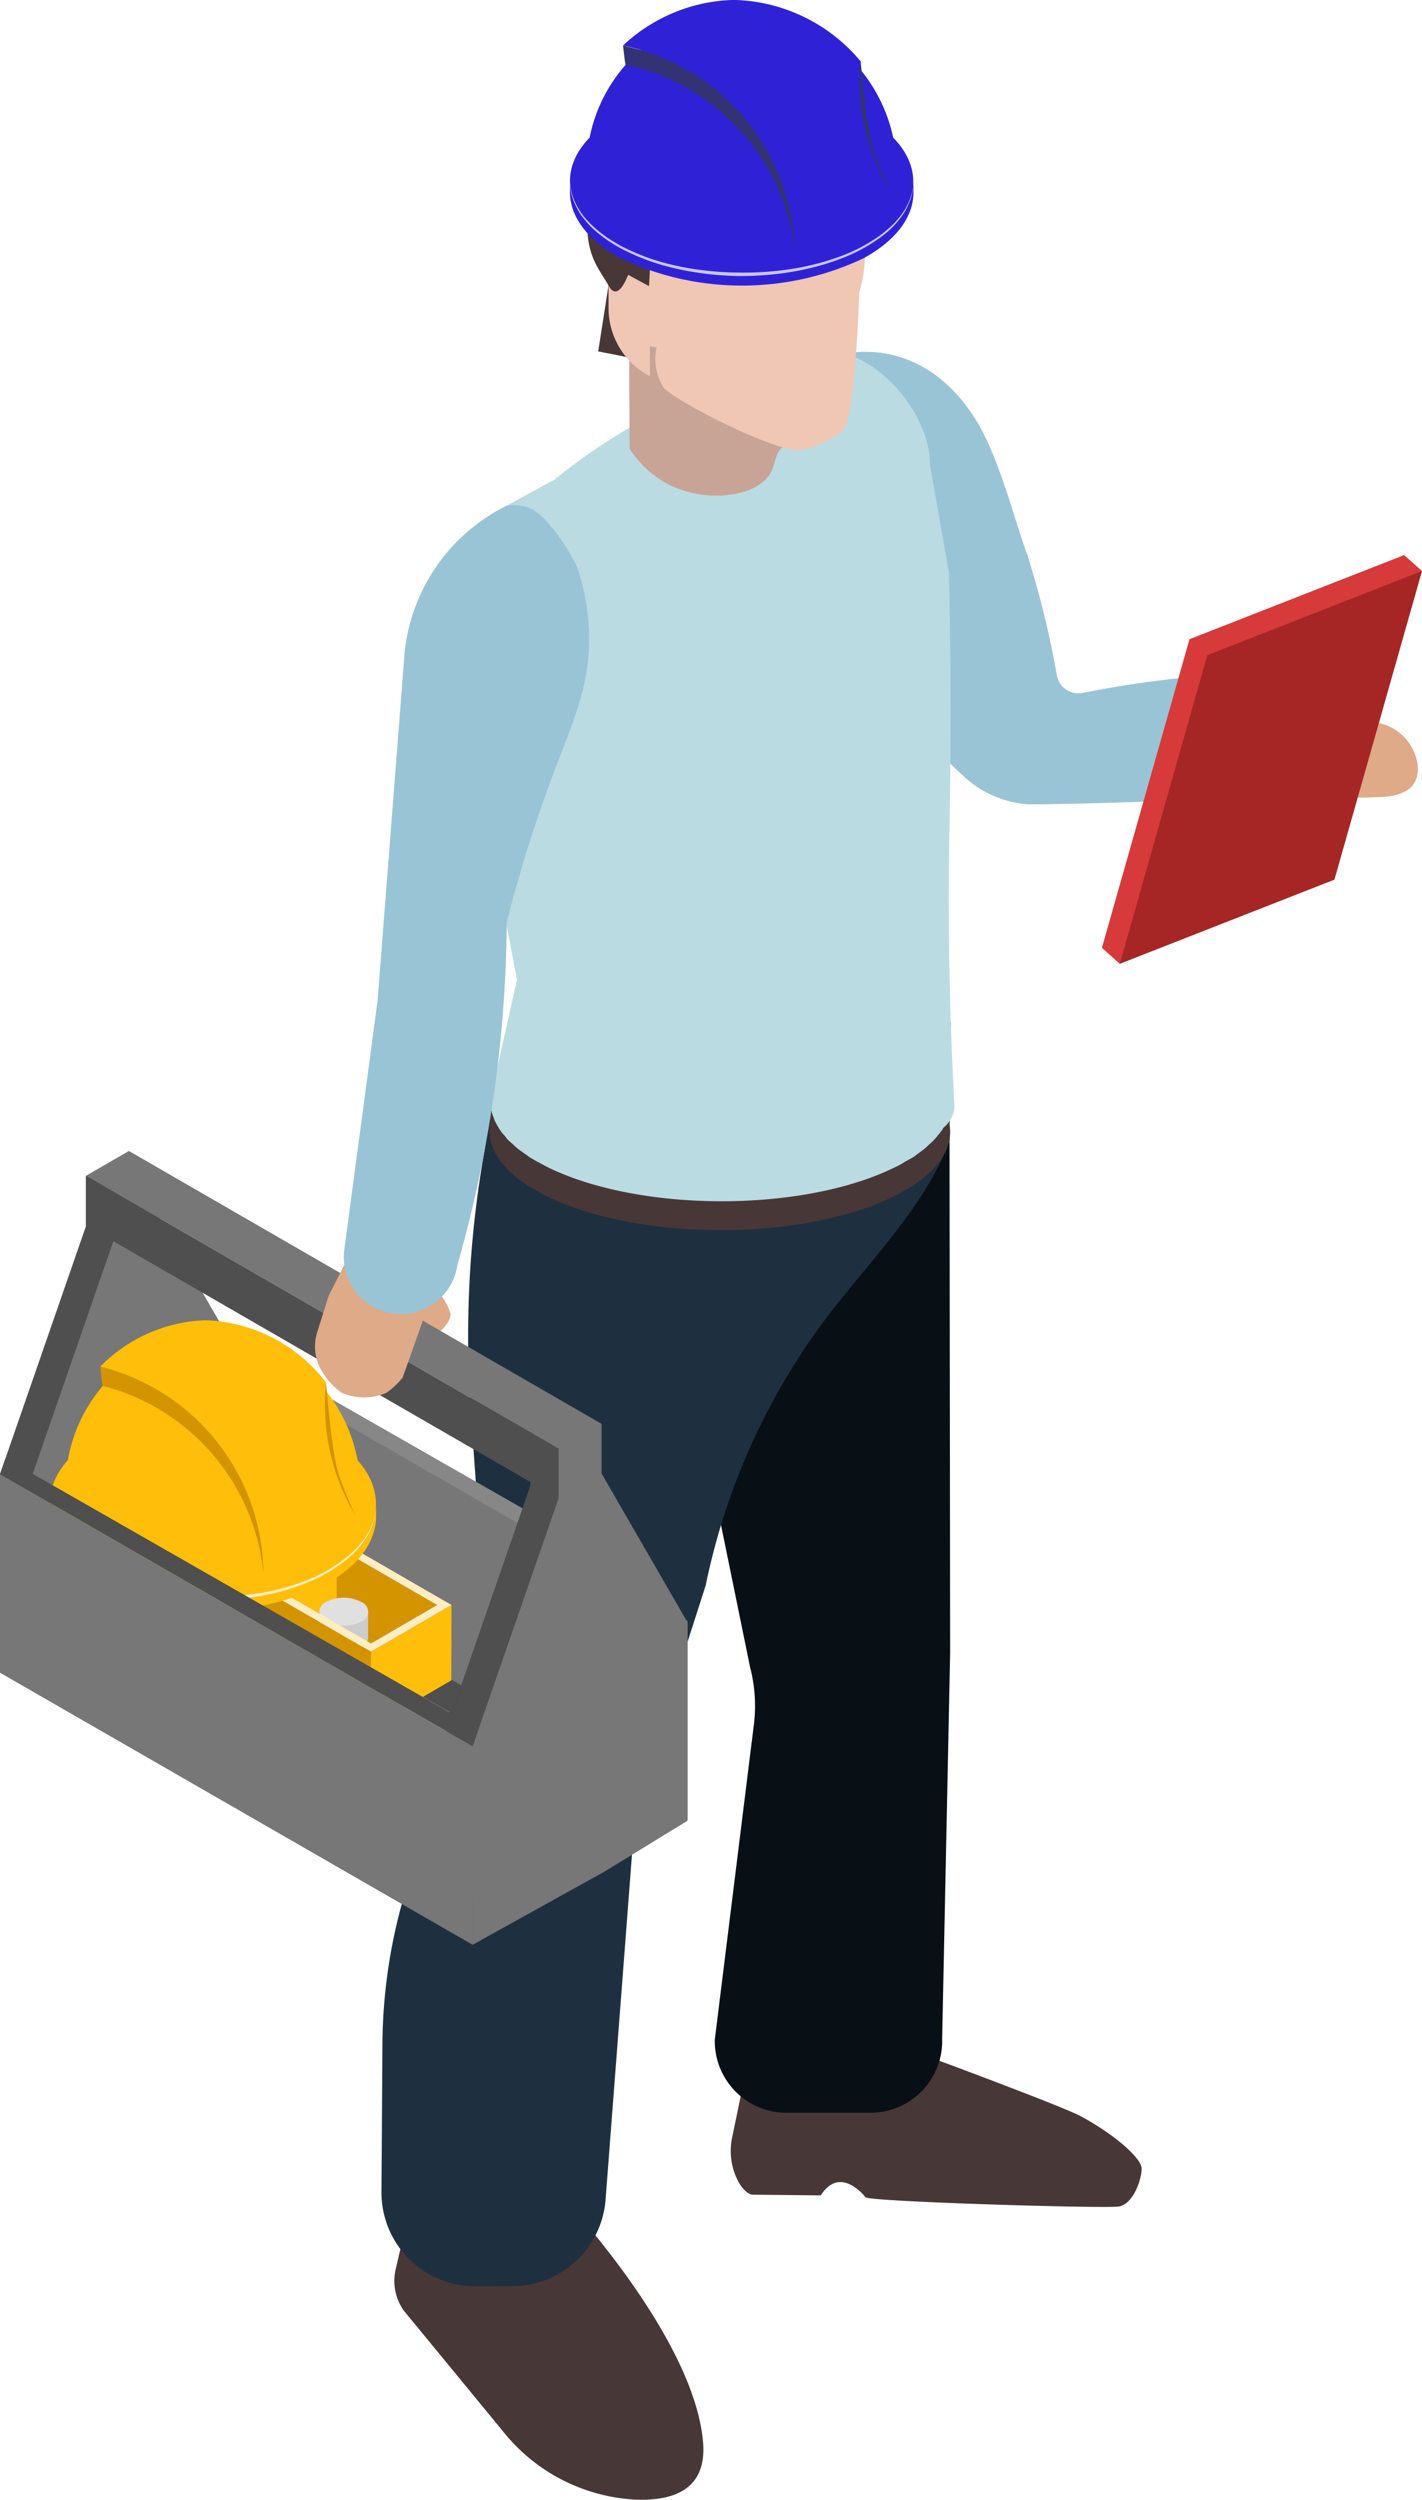
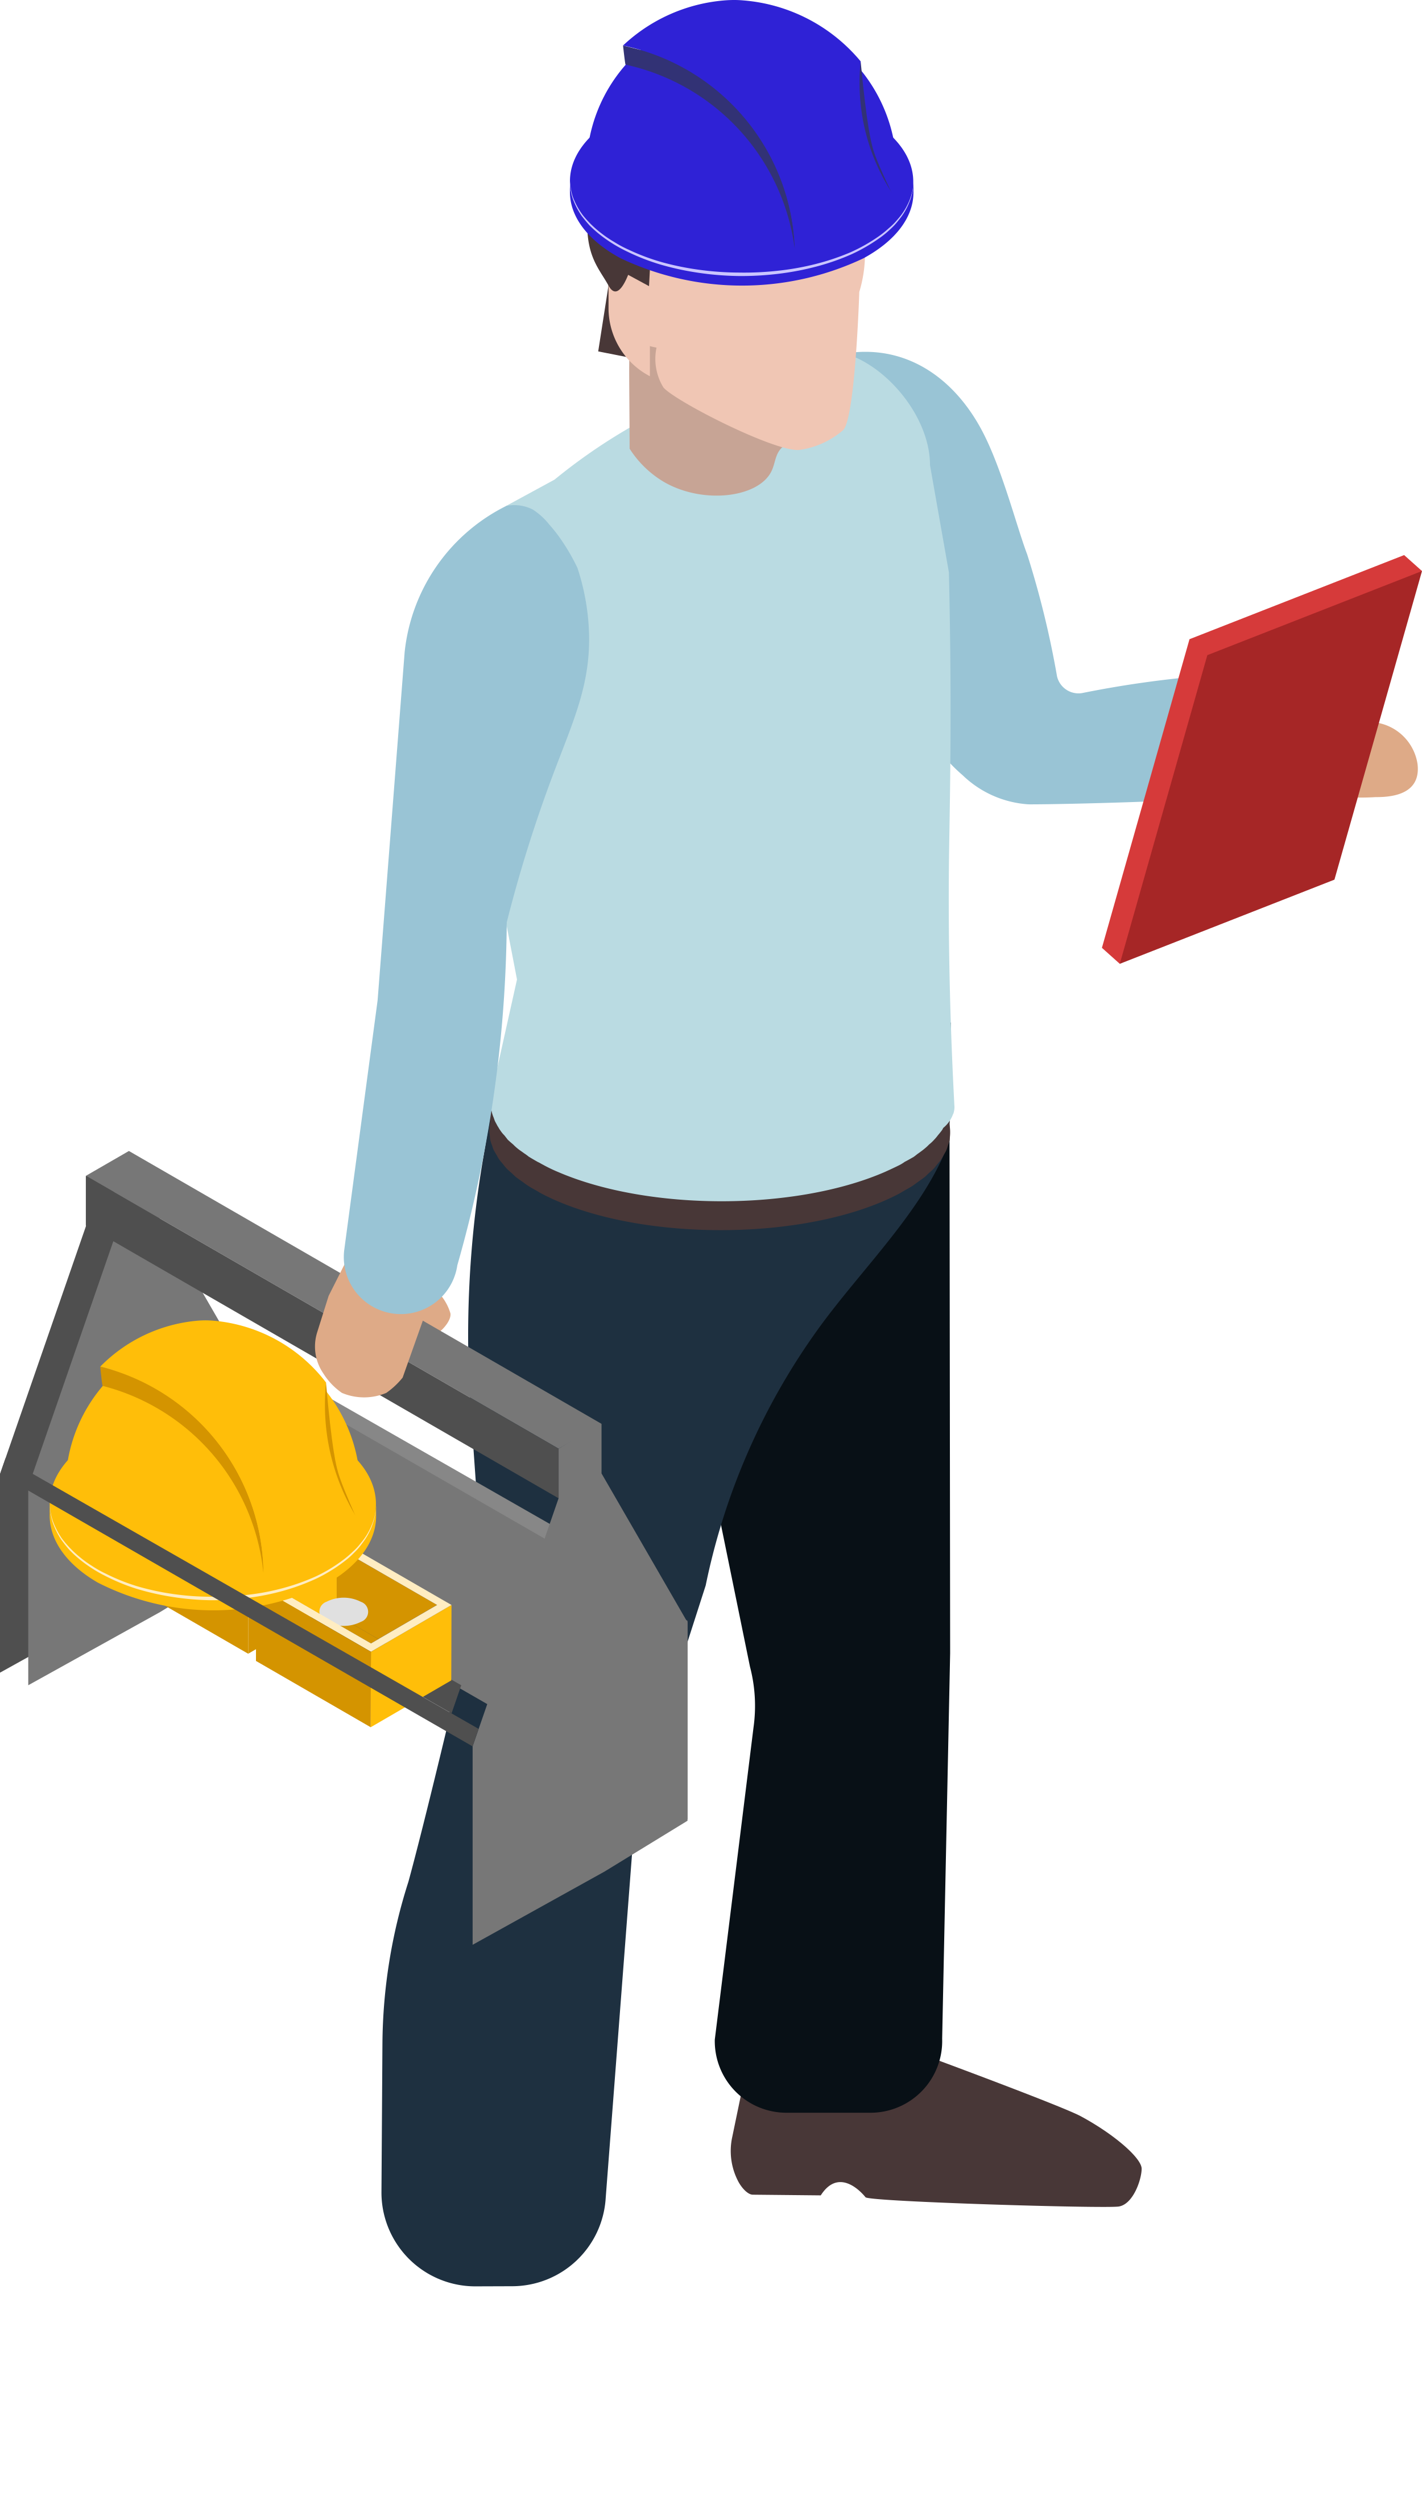
<svg xmlns="http://www.w3.org/2000/svg" width="90.249" height="158.645" viewBox="0 0 90.249 158.645">
  <g id="グループ_556" data-name="グループ 556" transform="translate(550.497 -228.478)">
    <path id="パス_1735" data-name="パス 1735" d="M-491.911,263.645a66.935,66.935,0,0,0-7.894,1.109,1.4,1.4,0,0,1-1.575-1.074,58.932,58.932,0,0,0-1.89-7.723c-.68-1.793-1.584-5.4-2.838-7.8-1.755-3.353-4.763-5.493-8.513-4.99-1.161-.05-1.564.232-1.721.493-.383.642.536,2.939.338,2.218l2.5,8.765c.37.993.73,2.036,1.074,3.127.612,1.946,1.092,3.8,1.471,5.548a10.573,10.573,0,0,0,3.6,6.655,6.618,6.618,0,0,0,4.178,1.839c2.09.015,14.478-.28,15.376-.819.779-.47.952-5-.052-6.533C-488.436,263.581-490.38,263.585-491.911,263.645Z" transform="translate(17.967 7.712)" fill="#99c4d5" />
    <path id="パス_1736" data-name="パス 1736" d="M-499.743,257.971c.561-.927.955-1.639,2.537-1.6,1.54.032,5.783,1.734,6.289,2.366.162.2.208.507.4.635.347.229-.651-.177,1.1.316a3.141,3.141,0,0,1,2.308,2.549c.136,1.069-.312,2.135-2.652,2.117a15.107,15.107,0,0,1-7.854-1.642c-1.158-.561-1.233-1.393-1.419-1.468C-500.534,260.641-500.17,258.678-499.743,257.971Z" transform="translate(26.575 14.711)" fill="#deaa87" />
    <g id="グループ_536" data-name="グループ 536" transform="translate(-480.562 263.705)">
      <path id="パス_1737" data-name="パス 1737" d="M-484.4,252.552-503.58,277.48l-1.133-1.015,5.558-19.586,13.622-5.339Z" transform="translate(504.713 -251.54)" fill="#d63a3a" />
      <path id="パス_1738" data-name="パス 1738" d="M-490.347,271.789l-13.624,5.342,5.557-19.589,13.624-5.339Z" transform="translate(505.104 -251.191)" fill="#a62626" />
    </g>
    <g id="グループ_537" data-name="グループ 537" transform="translate(-507.604 298.886)">
      <path id="パス_1739" data-name="パス 1739" d="M-519.492,316.453l-.548,2.643a4.157,4.157,0,0,0,.4,2.858c.234.422.608.805.906.805l4.312.043c1.256-1.966,2.843.124,2.843.124.4.283,15.124.718,16.057.585s1.465-1.731,1.465-2.4-1.731-2.181-3.862-3.33c-1.268-.681-10.254-3.994-10.254-3.994Z" transform="translate(523.62 -253.885)" fill="#483737" />
      <path id="path4462" d="M-505.047,275.782l.04,33.293-.507,24.47a4.548,4.548,0,0,1-4.544,4.7H-515.4a4.546,4.546,0,0,1-4.544-4.639l2.458-19.816a9.8,9.8,0,0,0-.226-3.857l-4.7-22.995,10.853-12.368Z" transform="translate(522.416 -274.572)" fill="#081016" />
    </g>
-     <path id="パス_1740" data-name="パス 1740" d="M-533.425,321.8l-.6,2.571a3.284,3.284,0,0,0,.5,2.627l6.362,7.741a11.512,11.512,0,0,0,8.209,4.26c2.447.131,4.685-.558,4.436-3.616-.551-6.77-9.055-15.713-9.055-15.713Z" transform="translate(8.643 48.105)" fill="#483737" />
    <path id="パス_1741" data-name="パス 1741" d="M-527.769,277.056l-.429,2.546a67.281,67.281,0,0,0-.782,16l.5,7.077-1.99,12.958c-1.239,5.163-2.026,8.244-2.469,9.86a34.4,34.4,0,0,0-1.647,10.225l-.062,9.448a5.956,5.956,0,0,0,5.976,6l2.329-.008a5.955,5.955,0,0,0,5.925-5.578l1.871-24.437a6.133,6.133,0,0,1,.272-1.385l4.205-13.075a42.365,42.365,0,0,1,7.1-16.222c2.774-3.863,6.8-7.65,8.365-11.98l.093-7.52Z" transform="translate(8.361 22.407)" fill="#1e3040" />
    <path id="パス_1742" data-name="パス 1742" d="M-500.97,277.536c.02-.093.02-.188.032-.283.2-1.715-1.222-3.463-4.285-4.773-5.734-2.453-15-2.45-20.691,0-2.84,1.222-4.254,2.823-4.251,4.424a3.109,3.109,0,0,0,.032.316c.011.078.018.153.027.228a2.805,2.805,0,0,0-.06.562c0,.107.021.212.032.319s.015.189.035.286a3.2,3.2,0,0,0,.107.316c.032.093.055.188.1.281s.119.212.182.318c.052.09.095.182.157.272.075.108.171.212.258.318.072.087.134.176.214.26.1.108.229.215.347.319.089.081.163.162.26.241.133.105.289.209.437.315.1.073.2.15.307.22.179.118.382.229.58.339.1.056.189.116.295.171.315.167.652.325,1.011.48,5.733,2.453,15,2.455,20.691,0,.354-.153.687-.313,1-.477.112-.058.2-.121.307-.179.189-.108.387-.217.559-.328.113-.073.208-.153.315-.229.141-.1.289-.2.416-.3.1-.079.176-.163.266-.246.111-.1.234-.2.333-.31.081-.087.142-.176.215-.264s.177-.2.249-.309a3.192,3.192,0,0,0,.157-.28c.06-.1.127-.2.174-.307a2.4,2.4,0,0,0,.093-.279c.035-.105.081-.211.105-.316s.02-.188.032-.283a2.717,2.717,0,0,0-.04-.8Z" transform="translate(10.725 22.241)" fill="#483737" />
    <path id="パス_1743" data-name="パス 1743" d="M-500.393,291.037a1.257,1.257,0,0,1-.058.386c0,.02,0,.04-.02.04a2.008,2.008,0,0,1-.638.909.769.769,0,0,1-.1.174c-.076.1-.154.194-.25.31a2.414,2.414,0,0,1-.214.252,2.518,2.518,0,0,1-.328.31,3.1,3.1,0,0,1-.27.251c-.118.1-.272.214-.408.31-.116.078-.192.154-.309.232-.174.1-.368.212-.562.31a2.633,2.633,0,0,1-.309.194q-.465.231-.988.464c-5.69,2.458-14.942,2.458-20.67,0a9.808,9.808,0,0,1-1.007-.484c-.116-.058-.194-.116-.29-.154-.214-.118-.408-.234-.6-.35a3.1,3.1,0,0,0-.29-.212c-.156-.116-.31-.212-.446-.328a3.149,3.149,0,0,1-.25-.232c-.118-.1-.252-.214-.35-.31-.076-.1-.134-.174-.212-.272a1.794,1.794,0,0,1-.252-.309c-.076-.1-.116-.194-.174-.272-.058-.116-.116-.212-.174-.328-.038-.1-.058-.174-.1-.27a2.087,2.087,0,0,1-.1-.33,1.119,1.119,0,0,1-.04-.27,1.875,1.875,0,0,1-.038-.33.767.767,0,0,1,.038-.29.775.775,0,0,1,.02-.212l.058-.252,1.567-7.025-2.5-12.988v-5.768l3.1,3.658-.038-12.522a2.963,2.963,0,0,0-1.278-2.42l3.1-1.685a35.953,35.953,0,0,1,9.448-5.571c4.621-1.842,6.9-3.189,9.292-2.328,2.543.917,5.088,4.04,5.088,6.985h0l1.2,6.806c.032,1.352.072,3.391.093,5.87.046,5.691-.05,9.5-.084,12.029C-500.784,278.746-500.76,284.154-500.393,291.037Z" transform="translate(10.472 7.691)" fill="#badbe2" />
    <path id="パス_1744" data-name="パス 1744" d="M-531.713,282.274a3.221,3.221,0,0,1,.637,1.178c.078.5-.671,1.249-.946,1.324s-1.013-.628-1.013-.628l-.087-1.619Z" transform="translate(9.166 28.377)" fill="#deaa87" />
    <path id="パス_1745" data-name="パス 1745" d="M-544.443,283.34l30,17.265.386-1.108-30.029-17.17Z" transform="translate(3.193 28.405)" fill="#878787" />
    <path id="path4528" d="M-511.571,314.379l-30-17.264v-12.6l30,17.267Z" transform="translate(4.708 29.561)" fill="#777" />
    <g id="グループ_538" data-name="グループ 538" transform="translate(-522.29 317.992)">
-       <path id="パス_1746" data-name="パス 1746" d="M-523.85,290.282v-3.149l-.066.036v-.089l-2.663,1.627v3.147l-5.451,15.743v11.426l8.368-3.478,5.266-3.223v-12.6Z" transform="translate(532.031 -287.08)" fill="#4f4f4f" />
      <path id="パス_1747" data-name="パス 1747" d="M-522.678,290.8v-3.147l-.066.036V287.6l-2.659,1.628v3.147l-5.457,15.745v12.594l8.373-4.648,5.266-3.225V300.248Z" transform="translate(532.648 -286.805)" fill="#777" />
    </g>
    <g id="グループ_539" data-name="グループ 539" transform="translate(-550.497 301.574)">
      <path id="パス_1748" data-name="パス 1748" d="M-542.316,279.479v-3.147l-2.727,1.575v3.147L-550.5,296.8V309.39l8.368-4.646,5.266-3.225V288.926Z" transform="translate(550.497 -276.332)" fill="#4f4f4f" />
      <path id="パス_1749" data-name="パス 1749" d="M-541.141,279.97l-.166-3.056-2.563,1.48v3.151l-5.453,15.741v12.594l8.37-4.646,5.264-3.223v-12.6Z" transform="translate(551.116 -276.025)" fill="#777" />
    </g>
    <path id="path4520" d="M-546.927,277.873l2.728-1.575,30,17.319-2.73,1.573Z" transform="translate(1.883 25.225)" fill="#777" />
    <path id="path4522" d="M-516.932,294.646v3.148l-30-17.319v-3.147Z" transform="translate(1.883 25.768)" fill="#4f4f4f" />
    <path id="パス_1750" data-name="パス 1750" d="M-539.788,293.344l-1.767,1.077,15,8.576.616-1.784Z" transform="translate(4.717 34.216)" fill="#4f4f4f" />
    <path id="パス_1751" data-name="パス 1751" d="M-536.544,283.135l-.723,2.3a3.014,3.014,0,0,0,.388,2.624,4.222,4.222,0,0,0,1.178,1.233,3.622,3.622,0,0,0,2.817,0,4.99,4.99,0,0,0,1.037-.97l1.833-5.169-1.54-.79-3.8-1.589Z" transform="translate(6.904 27.583)" fill="#deaa87" />
    <g id="グループ_540" data-name="グループ 540" transform="translate(-541.099 321.991)">
      <path id="パス_1752" data-name="パス 1752" d="M-536.686,292.535l-3-1.731L-541.6,289.7v4.317l1.911,1.1.737.423,3.722-2.166Z" transform="translate(545.794 -289.698)" fill="#d49400" />
      <path id="パス_1753" data-name="パス 1753" d="M-544.344,292.137l1.459.843,2.266,1.31.473-.274V289.7Z" transform="translate(544.344 -289.698)" fill="#ffbe09" />
    </g>
    <path id="パス_1754" data-name="パス 1754" d="M-535.08,298.132l-.015,4.788,5.114-2.973.015-4.786Z" transform="translate(8.124 35.174)" fill="#ffbe09" />
    <path id="パス_1755" data-name="パス 1755" d="M-534.17,297.382l.472-.276-.729-.425-1.915-1.1-.476.278.733.422Z" transform="translate(7.215 35.394)" fill="#d49400" />
    <g id="グループ_542" data-name="グループ 542" transform="translate(-538.506 324.673)">
      <g id="グループ_541" data-name="グループ 541" transform="translate(0 0.891)">
        <path id="パス_1756" data-name="パス 1756" d="M-539.552,292.046v1.641a.773.773,0,0,1-.448.628,2.4,2.4,0,0,1-2.189,0,.778.778,0,0,1-.458-.637l0-1.641a.762.762,0,0,0,.454.638,2.41,2.41,0,0,0,2.189,0A.769.769,0,0,0-539.552,292.046Z" transform="translate(542.647 -292.037)" fill="#ccc" />
      </g>
      <path id="パス_1757" data-name="パス 1757" d="M-540.008,291.717a.668.668,0,0,1,.008,1.265,2.409,2.409,0,0,1-2.189,0,.67.67,0,0,1-.008-1.268A2.414,2.414,0,0,1-540.008,291.717Z" transform="translate(542.647 -291.454)" fill="#e0e0e0" />
    </g>
    <g id="グループ_544" data-name="グループ 544" transform="translate(-538.506 322.732)">
      <g id="グループ_543" data-name="グループ 543" transform="translate(0 0.89)">
        <path id="パス_1758" data-name="パス 1758" d="M-539.552,290.775v1.641a.763.763,0,0,1-.448.628,2.419,2.419,0,0,1-2.189,0,.78.78,0,0,1-.458-.64l0-1.642a.77.77,0,0,0,.454.642,2.424,2.424,0,0,0,2.189,0A.767.767,0,0,0-539.552,290.775Z" transform="translate(542.647 -290.766)" fill="#ccc" />
      </g>
      <path id="パス_1759" data-name="パス 1759" d="M-540.008,290.449a.667.667,0,0,1,.008,1.263,2.423,2.423,0,0,1-2.189,0,.671.671,0,0,1-.008-1.269A2.4,2.4,0,0,1-540.008,290.449Z" transform="translate(542.647 -290.183)" fill="#e0e0e0" />
    </g>
    <g id="グループ_546" data-name="グループ 546" transform="translate(-535.977 326.089)">
      <g id="グループ_545" data-name="グループ 545" transform="translate(0 0.892)">
-         <path id="パス_1760" data-name="パス 1760" d="M-537.895,292.971v1.641a.759.759,0,0,1-.448.628,2.414,2.414,0,0,1-2.189,0,.779.779,0,0,1-.46-.639v-1.639a.779.779,0,0,0,.46.637,2.414,2.414,0,0,0,2.189,0A.768.768,0,0,0-537.895,292.971Z" transform="translate(540.991 -292.965)" fill="#ccc" />
+         <path id="パス_1760" data-name="パス 1760" d="M-537.895,292.971v1.641a.759.759,0,0,1-.448.628,2.414,2.414,0,0,1-2.189,0,.779.779,0,0,1-.46-.639v-1.639a.779.779,0,0,0,.46.637,2.414,2.414,0,0,0,2.189,0Z" transform="translate(540.991 -292.965)" fill="#ccc" />
      </g>
      <path id="パス_1761" data-name="パス 1761" d="M-538.351,292.644a.669.669,0,0,1,.008,1.266,2.414,2.414,0,0,1-2.189,0,.67.67,0,0,1-.008-1.268A2.419,2.419,0,0,1-538.351,292.644Z" transform="translate(540.992 -292.381)" fill="#e0e0e0" />
    </g>
    <g id="グループ_548" data-name="グループ 548" transform="translate(-535.977 324.148)">
      <g id="グループ_547" data-name="グループ 547" transform="translate(0 0.89)">
        <path id="パス_1762" data-name="パス 1762" d="M-537.895,291.7v1.637a.763.763,0,0,1-.448.629,2.419,2.419,0,0,1-2.189,0,.777.777,0,0,1-.46-.64v-1.639a.787.787,0,0,0,.46.643,2.428,2.428,0,0,0,2.189,0A.759.759,0,0,0-537.895,291.7Z" transform="translate(540.991 -291.693)" fill="#ccc" />
      </g>
      <path id="パス_1763" data-name="パス 1763" d="M-538.351,291.373a.669.669,0,0,1,.008,1.266,2.428,2.428,0,0,1-2.189,0,.672.672,0,0,1-.008-1.271A2.414,2.414,0,0,1-538.351,291.373Z" transform="translate(540.992 -291.11)" fill="#e0e0e0" />
    </g>
    <path id="パス_1764" data-name="パス 1764" d="M-544.941,291.3l-.011,4.788,7.283,4.206.015-4.788Z" transform="translate(2.925 33.136)" fill="#d49400" />
    <path id="パス_1765" data-name="パス 1765" d="M-534.689,292.319l-3-1.732-2.142-1.234-5.111,2.968,2.142,1.237,3,1.732,2.141,1.236,5.114-2.968Zm-4.885,2.574-3-1.732-1.459-.842,4.2-2.439,1.911,1.106,3,1.732,1.459.84-4.2,2.441Z" transform="translate(2.93 32.111)" fill="#ffedc2" />
    <path id="パス_1766" data-name="パス 1766" d="M-540.169,295.076l-.015,4.788,5.116-2.971.013-4.788Z" transform="translate(5.44 33.563)" fill="#d49400" />
    <g id="グループ_549" data-name="グループ 549" transform="translate(-533.325 326.656)">
      <path id="パス_1767" data-name="パス 1767" d="M-531.6,295.589l-3-1.731-1.915-1.106v4.315l1.915,1.1.73.425,3.725-2.164Z" transform="translate(540.704 -292.752)" fill="#d49400" />
      <path id="パス_1768" data-name="パス 1768" d="M-539.255,295.194l1.459.839,2.262,1.312.476-.278v-4.315Z" transform="translate(539.255 -292.752)" fill="#ffbe09" />
    </g>
    <g id="グループ_551" data-name="グループ 551" transform="translate(-530.23 329.872)">
      <g id="グループ_550" data-name="グループ 550" transform="translate(0 0.891)">
-         <path id="パス_1769" data-name="パス 1769" d="M-534.133,295.45v1.641a.762.762,0,0,1-.449.628,2.4,2.4,0,0,1-2.189,0,.778.778,0,0,1-.458-.637l0-1.641a.77.77,0,0,0,.455.638,2.409,2.409,0,0,0,2.189,0A.761.761,0,0,0-534.133,295.45Z" transform="translate(537.229 -295.441)" fill="#ccc" />
-       </g>
+         </g>
      <path id="パス_1770" data-name="パス 1770" d="M-534.59,295.121a.668.668,0,0,1,.008,1.265,2.409,2.409,0,0,1-2.189,0,.67.67,0,0,1-.006-1.268A2.411,2.411,0,0,1-534.59,295.121Z" transform="translate(537.23 -294.858)" fill="#e0e0e0" />
    </g>
    <path id="パス_1771" data-name="パス 1771" d="M-529.6,295.377l-3-1.734-2.142-1.237-5.111,2.971,2.142,1.237,3,1.731,2.141,1.237,5.111-2.969Zm-4.883,2.572-3-1.734-1.459-.839,4.2-2.442,1.916,1.106,3,1.732,1.459.842-4.2,2.441Z" transform="translate(5.615 33.721)" fill="#ffedc2" />
    <path id="パス_1772" data-name="パス 1772" d="M-539.851,294.352l-.011,4.786,7.283,4.208.015-4.788Z" transform="translate(5.61 34.748)" fill="#d49400" />
    <g id="グループ_553" data-name="グループ 553" transform="translate(-547.347 312.271)">
      <g id="グループ_552" data-name="グループ 552" transform="translate(0 5.666)">
        <path id="パス_1773" data-name="パス 1773" d="M-527.76,291.569c-.018.1-.047.2-.075.306-.02.087-.04.177-.064.264s-.085.2-.124.3-.07.179-.116.264a2.56,2.56,0,0,1-.176.295,2.826,2.826,0,0,1-.15.252c-.069.1-.159.2-.234.295s-.119.16-.191.238c-.089.1-.2.192-.295.292-.076.072-.139.144-.223.217-.121.105-.261.209-.4.313-.073.056-.136.113-.217.171-.22.159-.454.307-.7.454a16.138,16.138,0,0,1-14.652,0c-.254-.148-.49-.3-.713-.458-.078-.053-.14-.108-.211-.163-.139-.107-.286-.209-.409-.322-.082-.067-.144-.141-.218-.211-.105-.1-.215-.2-.307-.3-.069-.075-.124-.153-.186-.226-.084-.1-.173-.2-.245-.309-.058-.081-.1-.165-.151-.246-.063-.1-.133-.2-.183-.3-.044-.087-.075-.176-.11-.263a2.452,2.452,0,0,1-.128-.3c-.031-.089-.047-.179-.07-.27s-.058-.2-.078-.3-.014-.179-.02-.27-.027-.2-.027-.3v-.015l0,.713c0,1.546,1.019,3.092,3.058,4.271a16.135,16.135,0,0,0,14.65,0c2-1.164,3.008-2.687,3.011-4.213l0-.715c0,.1-.018.194-.026.286S-527.747,291.478-527.76,291.569Z" transform="translate(548.435 -284.982)" fill="#ffbe09" />
        <path id="パス_1774" data-name="パス 1774" d="M-548.406,293.334c.006.092.009.182.02.27s.052.2.078.3.04.182.07.27a2.439,2.439,0,0,0,.128.3c.035.087.066.176.11.263.05.1.121.2.183.3.05.081.093.165.151.246.072.1.16.2.244.309.063.073.118.151.186.226.092.1.2.2.307.3.075.07.136.144.219.211.124.113.27.215.409.322.07.055.133.11.211.163.223.16.46.31.713.458a16.139,16.139,0,0,0,14.652,0c.249-.147.483-.295.7-.454.081-.058.144-.115.217-.171.135-.1.275-.208.4-.313.084-.073.147-.145.223-.217.1-.1.206-.194.295-.292.072-.078.124-.157.191-.238s.165-.192.234-.295a2.809,2.809,0,0,0,.15-.252,2.539,2.539,0,0,0,.176-.295c.046-.086.078-.177.116-.264s.09-.2.124-.3.044-.177.064-.264c.027-.1.057-.2.075-.306s.014-.179.021-.272c.141-1.639-.865-3.307-3.034-4.558a16.137,16.137,0,0,0-14.649,0c-2.009,1.168-3.011,2.7-3.011,4.227C-548.433,293.132-548.413,293.23-548.406,293.334Z" transform="translate(548.436 -287.044)" fill="#ffbe09" />
        <path id="パス_1775" data-name="パス 1775" d="M-548.433,290.953s.012.1.031.289a3.4,3.4,0,0,0,.168.8,4.916,4.916,0,0,0,.579,1.121,6.763,6.763,0,0,0,1.133,1.176,7.048,7.048,0,0,0,.758.55,6.845,6.845,0,0,0,.874.495,12.752,12.752,0,0,0,2.013.808,16.377,16.377,0,0,0,2.262.489,17.065,17.065,0,0,0,2.391.176,17.438,17.438,0,0,0,2.387-.125,14.864,14.864,0,0,0,2.277-.441,13.834,13.834,0,0,0,2.041-.735,9.756,9.756,0,0,0,1.662-1A5.838,5.838,0,0,0-529.2,294a3.774,3.774,0,0,0,.527-.568,4.01,4.01,0,0,0,.66-1.078,4.011,4.011,0,0,0,.241-.777c.023-.188.034-.287.034-.287s-.008.1-.021.289a4.5,4.5,0,0,1-.22.79,4.254,4.254,0,0,1-.628,1.113,4.351,4.351,0,0,1-.516.594,5.22,5.22,0,0,1-.661.576,10,10,0,0,1-1.674,1.03,13.921,13.921,0,0,1-2.054.77,15.444,15.444,0,0,1-2.294.472,17.161,17.161,0,0,1-2.418.154,17.319,17.319,0,0,1-2.412-.209,16.379,16.379,0,0,1-2.29-.519,12.673,12.673,0,0,1-2.027-.839,8.7,8.7,0,0,1-1.639-1.075,7.121,7.121,0,0,1-.635-.6c-.183-.215-.344-.422-.487-.623a4.909,4.909,0,0,1-.555-1.153,3.713,3.713,0,0,1-.14-.808C-548.425,291.051-548.433,290.953-548.433,290.953Z" transform="translate(548.436 -284.982)" fill="#ffedc2" />
      </g>
      <path id="パス_1776" data-name="パス 1776" d="M-529.075,293.918a9.99,9.99,0,0,0-8.873-10.066c-.2-.018-.394-.024-.577-.024s-.368.009-.567.027a9.848,9.848,0,0,0-8.679,9.91v.4l0,0c0,.078.014.157.018.235a2.325,2.325,0,0,0,.021.247c.015.09.044.183.067.272a1.871,1.871,0,0,0,.066.241,2.634,2.634,0,0,0,.113.276c.032.078.06.157.1.234a3.07,3.07,0,0,0,.168.277c.044.072.084.148.136.223.066.093.144.183.221.276.055.067.105.137.168.206.084.092.183.18.278.273.066.063.124.127.194.189.113.1.246.194.371.293.066.049.121.1.191.145.2.144.414.283.645.415a14.585,14.585,0,0,0,13.231,0,7.43,7.43,0,0,0,.638-.411c.07-.05.128-.1.194-.154.121-.095.25-.185.356-.284.073-.063.136-.131.2-.2.093-.087.186-.174.269-.261.063-.072.11-.144.168-.215.073-.089.151-.177.214-.266s.09-.151.136-.229a3.054,3.054,0,0,0,.16-.264c.04-.079.066-.16.1-.24s.081-.176.111-.267.04-.16.063-.24.047-.183.064-.277.011-.162.018-.243,0-.171,0-.254l.011-.008Z" transform="translate(548.785 -283.075)" fill="#ffbe09" />
      <path id="パス_1777" data-name="パス 1777" d="M-545.227,285.551c-.018,0-1.091-.292-1.107-.3,0,0,.125,1.222.153,1.231s-.027-.009,0,0a13.664,13.664,0,0,1,10.205,11.879A13.669,13.669,0,0,0-545.227,285.551Z" transform="translate(549.543 -282.323)" fill="#d49400" />
      <path id="パス_1778" data-name="パス 1778" d="M-536.462,285.918l-1.422,3.964,2.1,3.993,1.256.649s-.748-1.663-1.052-2.548C-535.839,291.254-536.088,290.1-536.462,285.918Z" transform="translate(554.001 -281.972)" fill="#d49400" />
      <path id="パス_1779" data-name="パス 1779" d="M-532,287.281a10.1,10.1,0,0,0-7.066-3.917c-.209-.018-.414-.029-.608-.029a5.869,5.869,0,0,0-.6.034,9.842,9.842,0,0,0-6.053,2.9,13.669,13.669,0,0,1,10.361,13.252c0,.025,0,.052,0,.073a12.113,12.113,0,0,0,3.429-1.292,7.18,7.18,0,0,0,.674-.435c.075-.05.136-.107.206-.162.128-.1.261-.2.382-.3.073-.067.137-.139.212-.208.092-.092.194-.183.28-.278.066-.073.121-.151.179-.225.076-.095.157-.185.228-.284.055-.076.095-.157.147-.241s.118-.185.165-.279a.128.128,0,0,0,.015-.034,13.577,13.577,0,0,1-2.021-7.13A13.3,13.3,0,0,1-532,287.281Z" transform="translate(549.543 -283.335)" fill="#ffbe09" />
    </g>
    <path id="パス_1780" data-name="パス 1780" d="M-550.5,290.079l29.995,17.268.385-1.108-30.029-17.174Z" transform="translate(0 31.96)" fill="#4f4f4f" />
-     <path id="path4528-2" data-name="path4528" d="M-520.5,319.591l-30-17.268V289.729l30,17.268Z" transform="translate(0 32.309)" fill="#777" />
    <path id="path4464" d="M-525.9,249.514a11.73,11.73,0,0,0-6.449,9.27l-1.717,22.109-2.111,15.793a3.62,3.62,0,0,0,4.271,4.051,3.622,3.622,0,0,0,2.9-3.034,81.185,81.185,0,0,0,2.542-12.518,80.887,80.887,0,0,0,.594-9.244,87.5,87.5,0,0,1,2.872-9.2c1.35-3.608,2.511-5.957,2.339-9.431a14.678,14.678,0,0,0-.722-3.858,12.746,12.746,0,0,0-.965-1.689,9.348,9.348,0,0,0-.82-1.06,4.285,4.285,0,0,0-1.06-.965A2.592,2.592,0,0,0-525.9,249.514Z" transform="translate(7.534 11.072)" fill="#99c4d5" />
    <path id="パス_1781" data-name="パス 1781" d="M-522.242,257.442" transform="translate(14.904 15.278)" fill="#99c4d5" />
    <path id="パス_1782" data-name="パス 1782" d="M-524.1,242.943c-.295.521-.264,1.011-.24,4.752.008,1.045.011,1.882.012,2.355a6.529,6.529,0,0,0,2.193,2.12c2.464,1.417,5.933,1,6.788-.645.3-.576.224-1.2.8-1.641.619-.478,1.231-.093,1.6-.62a2.279,2.279,0,0,0,.111-1.835,3.056,3.056,0,0,0-1.616-1.838l-4.721-3.949C-520.629,241.482-523.234,241.41-524.1,242.943Z" transform="translate(13.79 6.902)" fill="#c7a495" />
    <path id="パス_1783" data-name="パス 1783" d="M-527.98,245.884" transform="translate(11.877 9.182)" fill="#c7a495" />
    <path id="パス_1784" data-name="パス 1784" d="M-529.641,245.584" transform="translate(11.001 9.023)" fill="#c7a495" />
    <path id="パス_1785" data-name="パス 1785" d="M-512.071,235.066a8.324,8.324,0,0,1,2.783,8.942s-.252,7.986-1.022,8.768a5.391,5.391,0,0,1-2.788,1.26c-1.538.137-7.85-3.076-8.618-3.961a3.459,3.459,0,0,1-.441-2.534,3.6,3.6,0,0,1-3.012-3.47,8.655,8.655,0,0,1,.228-3.47l1.981-4.022,4.2-2.42h3.423A16.393,16.393,0,0,1-512.071,235.066Z" transform="translate(13.327 2.997)" fill="#f0c6b4" />
    <path id="パス_1786" data-name="パス 1786" d="M-524.309,237.761l-1.333,8.539,2.969.585.536-9.913Z" transform="translate(13.111 4.48)" fill="#483737" />
    <path id="path4440" d="M-522.587,246.457h0a4.879,4.879,0,0,1-2.626-4.268v-2.1a.457.457,0,0,1,.684-.371l1.941,1.052Z" transform="translate(13.337 5.898)" fill="#f0c6b4" />
    <path id="パス_1787" data-name="パス 1787" d="M-523.092,243.559a18.361,18.361,0,0,0,7.853-3.435,10.623,10.623,0,0,1,7.573-2.137s.7.37,1.117-.513-1.664-5.641-6.6-6.62c-5.444-1.078-10.717.634-12.255,6.425s-.163,6.733.654,8.226S-523.092,243.559-523.092,243.559Z" transform="translate(12.871 1.093)" fill="#483737" />
    <g id="グループ_555" data-name="グループ 555" transform="translate(-514.328 228.478)">
      <g id="グループ_554" data-name="グループ 554" transform="translate(0 5.587)">
        <path id="パス_1788" data-name="パス 1788" d="M-505.065,236.6c-.017.1-.05.2-.076.3s-.04.177-.072.263-.084.194-.128.29-.072.177-.118.263-.124.194-.186.292c-.053.083-.1.168-.16.249-.073.1-.163.194-.247.29-.067.079-.124.157-.2.234-.095.1-.206.191-.312.286-.079.072-.148.145-.234.217-.128.105-.273.206-.415.309-.078.055-.147.115-.229.168-.231.154-.48.306-.744.448a17.979,17.979,0,0,1-15.414,0c-.269-.145-.519-.295-.755-.451-.078-.052-.144-.107-.218-.16-.148-.107-.3-.211-.434-.319-.084-.07-.151-.139-.228-.209-.111-.1-.226-.2-.325-.3-.072-.073-.127-.15-.194-.225-.087-.1-.182-.2-.257-.3-.061-.079-.107-.162-.16-.244-.066-.1-.137-.2-.192-.3s-.078-.173-.118-.26-.1-.2-.134-.3-.047-.177-.072-.266-.061-.2-.081-.3-.015-.179-.024-.269-.024-.2-.024-.3l0-.014,0,.7c-.006,1.524,1.068,3.05,3.217,4.213a18,18,0,0,0,15.415,0c2.108-1.149,3.163-2.652,3.17-4.156l0-.706c0,.095-.02.189-.027.284A2.642,2.642,0,0,1-505.065,236.6Z" transform="translate(526.818 -230.101)" fill="#2f22d6" />
        <path id="パス_1789" data-name="パス 1789" d="M-526.792,238.341c.009.09.011.179.024.269s.054.2.081.3.04.177.072.266.089.2.134.3.07.173.118.26.127.2.193.3c.053.082.1.165.16.244.075.1.17.2.257.3.067.075.122.151.194.225.1.1.214.2.325.3.076.07.144.139.228.209.133.108.286.212.434.319.075.053.14.108.218.16.235.156.486.306.755.451a17.979,17.979,0,0,0,15.414,0c.264-.142.513-.293.744-.448.083-.053.151-.113.229-.168.142-.1.287-.2.415-.309.086-.072.154-.145.234-.217.105-.095.217-.189.312-.286.073-.076.13-.154.2-.234.084-.1.174-.191.247-.29.061-.081.107-.166.16-.249.063-.1.133-.194.186-.292s.078-.174.118-.263.095-.192.128-.29.047-.174.072-.263.06-.2.076-.3a2.661,2.661,0,0,0,.024-.267c.147-1.619-.91-3.264-3.193-4.5a17.993,17.993,0,0,0-15.415,0c-2.115,1.15-3.169,2.659-3.166,4.169C-526.816,238.139-526.8,238.24-526.792,238.341Z" transform="translate(526.819 -232.135)" fill="#2f22d6" />
        <path id="パス_1790" data-name="パス 1790" d="M-526.816,235.992l.029.284a3.264,3.264,0,0,0,.176.787,4.714,4.714,0,0,0,.612,1.106,6.7,6.7,0,0,0,1.192,1.161,6.833,6.833,0,0,0,.8.539,7.177,7.177,0,0,0,.918.492,13.676,13.676,0,0,0,2.114.793,17.82,17.82,0,0,0,2.386.484,19.013,19.013,0,0,0,2.511.174,19.4,19.4,0,0,0,2.517-.122,16.987,16.987,0,0,0,2.4-.437,14.957,14.957,0,0,0,2.145-.726,10.836,10.836,0,0,0,1.752-.984,6.332,6.332,0,0,0,.687-.548,4.032,4.032,0,0,0,.558-.562,4.091,4.091,0,0,0,.69-1.062,4.018,4.018,0,0,0,.258-.768c.021-.186.034-.284.034-.284s-.008.1-.024.286a3.794,3.794,0,0,1-.231.779,4.07,4.07,0,0,1-.66,1.1,4.123,4.123,0,0,1-.544.588,5.576,5.576,0,0,1-.7.57,10.778,10.778,0,0,1-1.761,1.014,14.777,14.777,0,0,1-2.161.759,17.682,17.682,0,0,1-2.418.469,19.5,19.5,0,0,1-2.543.148,19.152,19.152,0,0,1-2.539-.2,18.006,18.006,0,0,1-2.407-.515,13.7,13.7,0,0,1-2.133-.826,9.1,9.1,0,0,1-1.728-1.063,7.7,7.7,0,0,1-.671-.593c-.193-.212-.359-.417-.512-.617a4.622,4.622,0,0,1-.58-1.136,3.29,3.29,0,0,1-.15-.8C-526.81,236.091-526.816,235.992-526.816,235.992Z" transform="translate(526.819 -230.101)" fill="#cac5ff" />
      </g>
      <path id="パス_1791" data-name="パス 1791" d="M-506.446,238.917a10.1,10.1,0,0,0-9.338-9.93c-.211-.018-.414-.026-.608-.024s-.389.009-.6.027a9.952,9.952,0,0,0-9.134,9.779v.391h0c0,.076.012.156.02.232a2.137,2.137,0,0,0,.023.241,2.435,2.435,0,0,0,.072.27c.023.081.037.16.064.24s.079.18.122.27.064.156.105.234.116.18.174.27c.049.073.09.147.144.22.069.092.154.18.234.272.058.067.11.137.174.2.09.092.194.182.295.27.069.063.131.125.2.186.121.1.26.194.393.289.067.049.127.1.2.147q.314.209.681.406a16.249,16.249,0,0,0,13.92,0c.238-.13.463-.266.671-.4.073-.049.136-.1.206-.151.128-.092.26-.183.376-.28.076-.064.141-.131.212-.194.095-.087.2-.171.281-.26.064-.069.116-.139.179-.209.075-.089.156-.174.223-.264.054-.075.1-.15.144-.225s.121-.174.168-.261.072-.159.107-.238.086-.174.116-.263.043-.157.064-.238.053-.179.07-.269.015-.16.021-.241,0-.168,0-.252l.012,0Z" transform="translate(527.185 -228.223)" fill="#2f22d6" />
      <path id="パス_1792" data-name="パス 1792" d="M-523.444,230.664c-.018-.006-1.146-.289-1.166-.295,0,0,.13,1.205.16,1.213s-.031-.008,0,0a13.783,13.783,0,0,1,10.741,11.72A13.589,13.589,0,0,0-523.444,230.664Z" transform="translate(527.983 -227.48)" fill="#323275" />
      <path id="パス_1793" data-name="パス 1793" d="M-514.222,231.026l-1.494,3.909,2.207,3.941,1.32.638s-.79-1.642-1.11-2.511C-513.562,236.288-513.825,235.152-514.222,231.026Z" transform="translate(532.674 -227.134)" fill="#323275" />
      <path id="パス_1794" data-name="パス 1794" d="M-509.531,232.37a10.8,10.8,0,0,0-7.433-3.865c-.223-.02-.437-.029-.643-.027s-.412.011-.631.031a10.65,10.65,0,0,0-6.373,2.858A13.686,13.686,0,0,1-513.7,244.442c0,.024,0,.047,0,.072a13.27,13.27,0,0,0,3.606-1.275c.254-.137.49-.281.71-.428.079-.052.144-.108.218-.16.136-.1.275-.194.4-.3.082-.067.148-.137.224-.206.1-.09.206-.18.3-.273.07-.072.125-.148.189-.221.079-.093.165-.185.235-.28.06-.078.1-.157.154-.237s.125-.185.177-.278l.014-.034a12.792,12.792,0,0,1-2.126-7.033A12.9,12.9,0,0,1-509.531,232.37Z" transform="translate(527.983 -228.478)" fill="#2f22d6" />
    </g>
    <path id="パス_1795" data-name="パス 1795" d="M-506.893,243.412" transform="translate(23.001 7.878)" fill="#c7a495" />
  </g>
</svg>